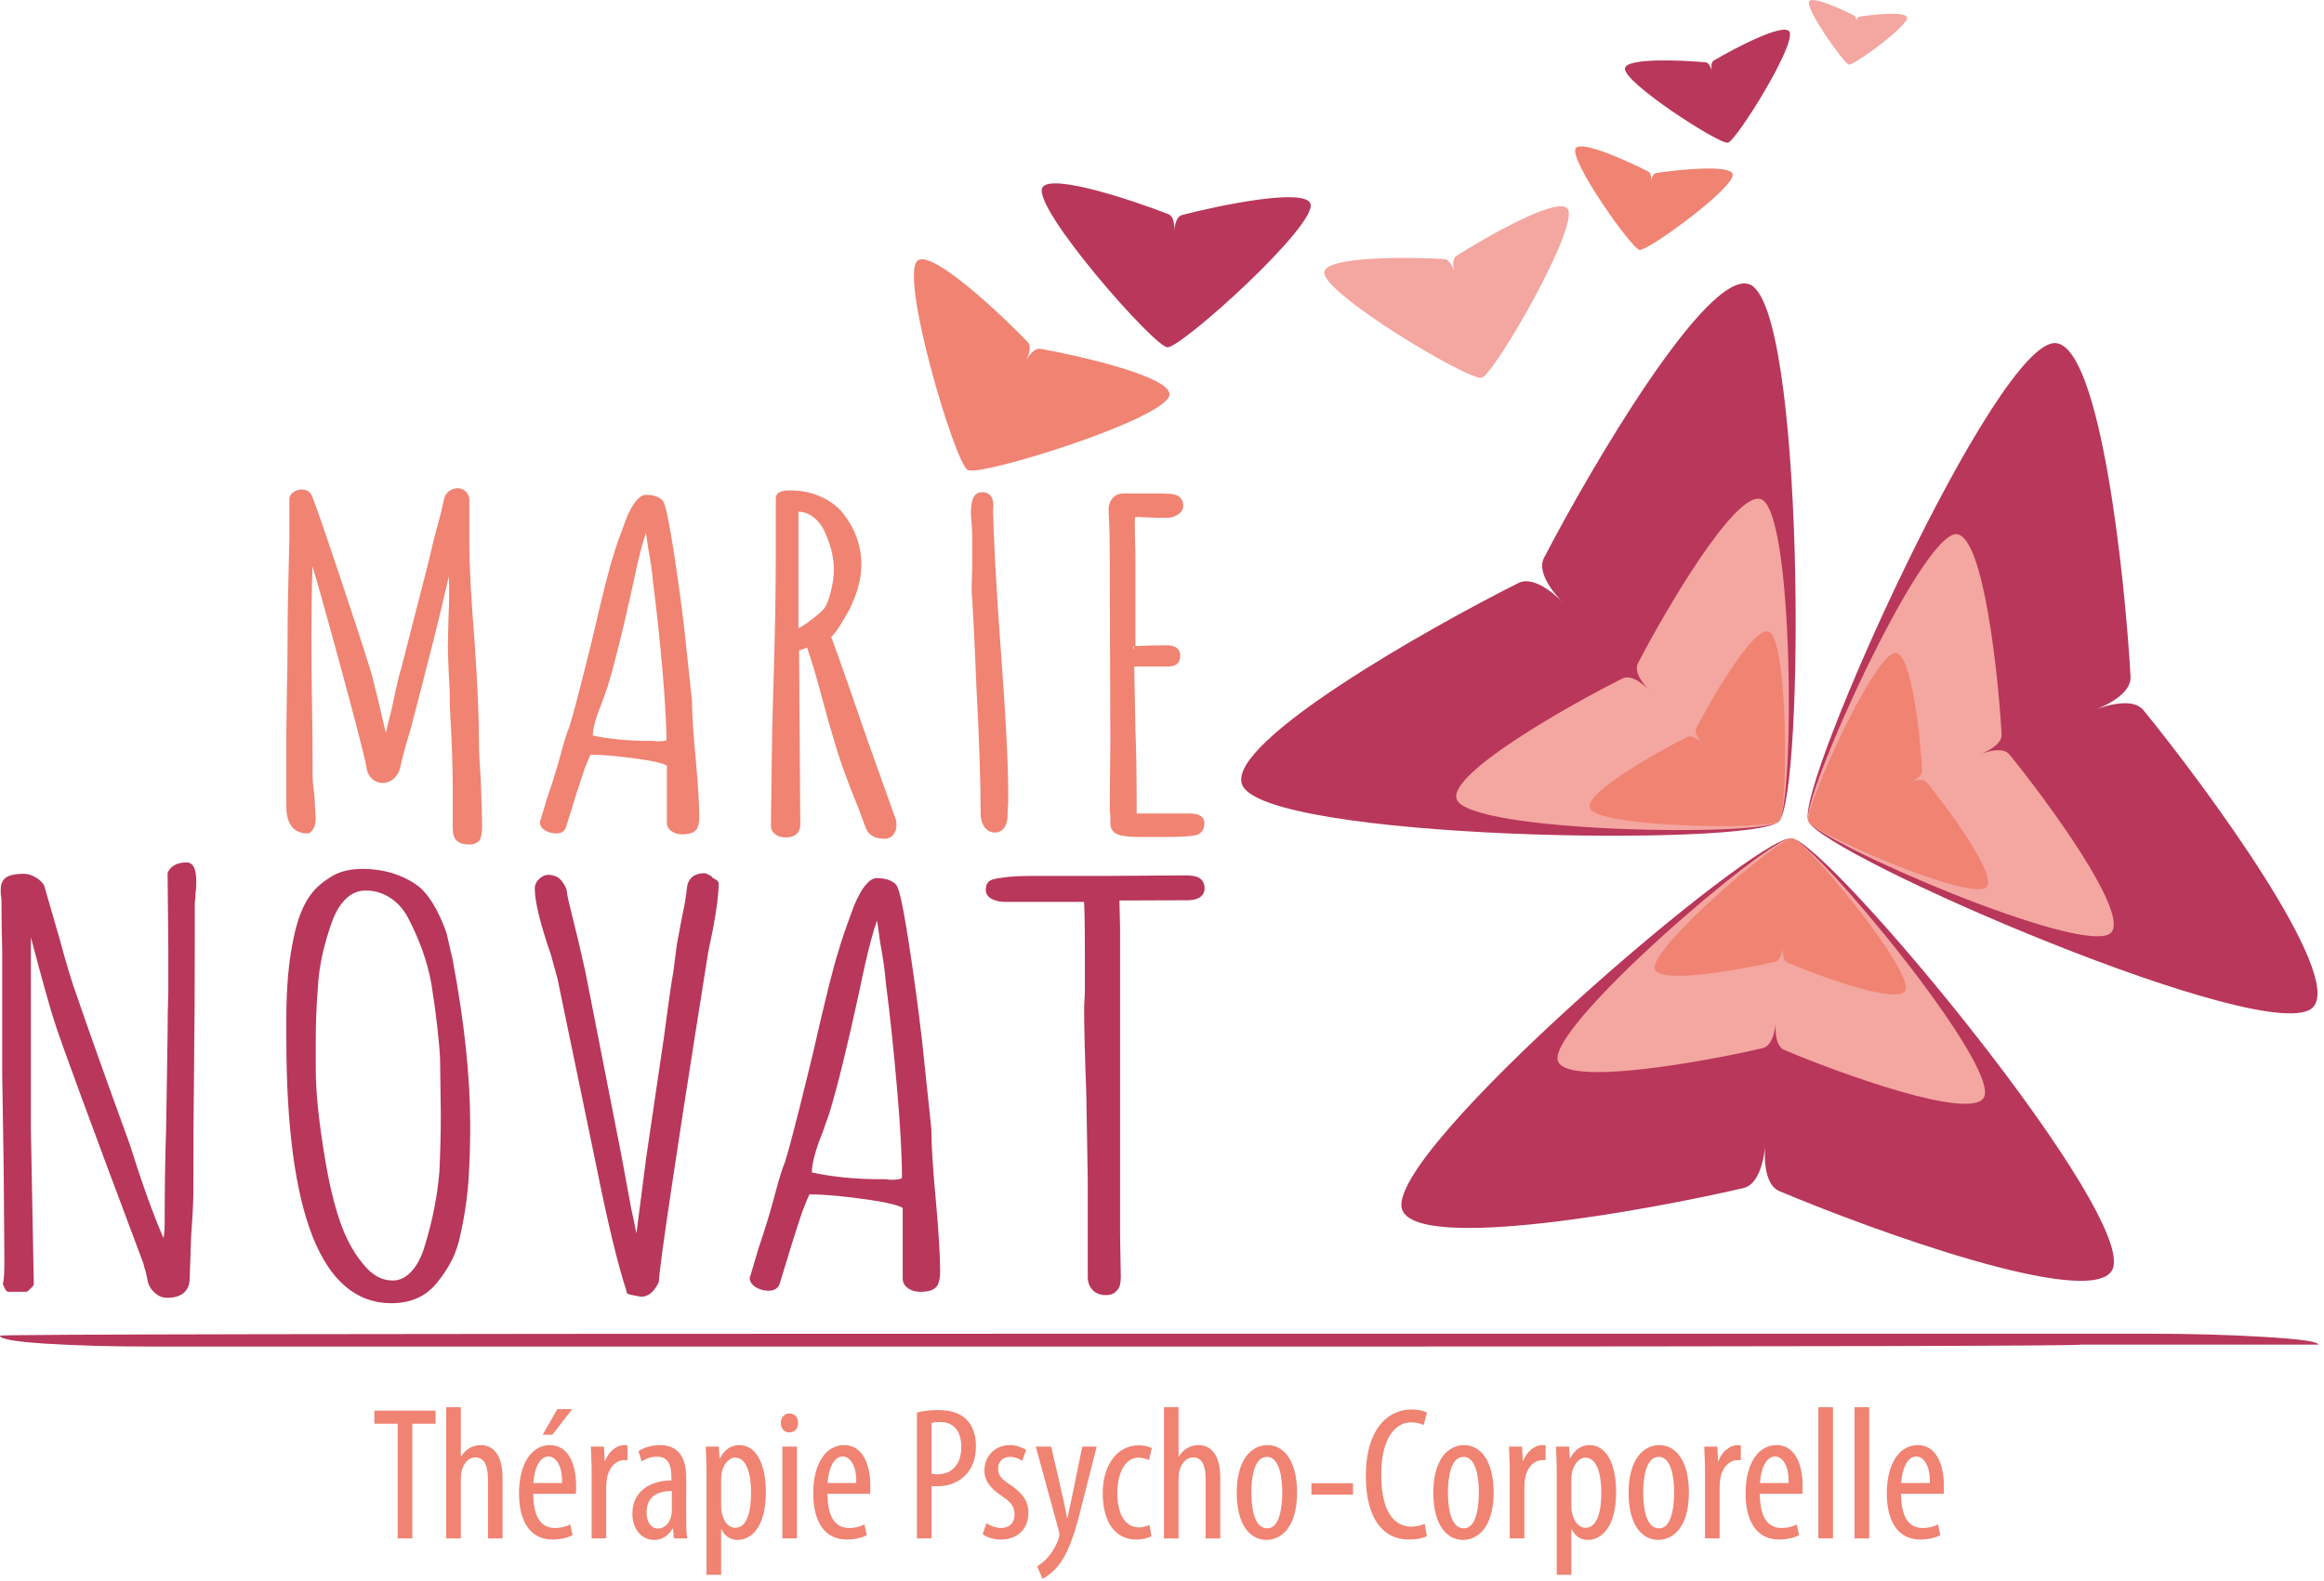
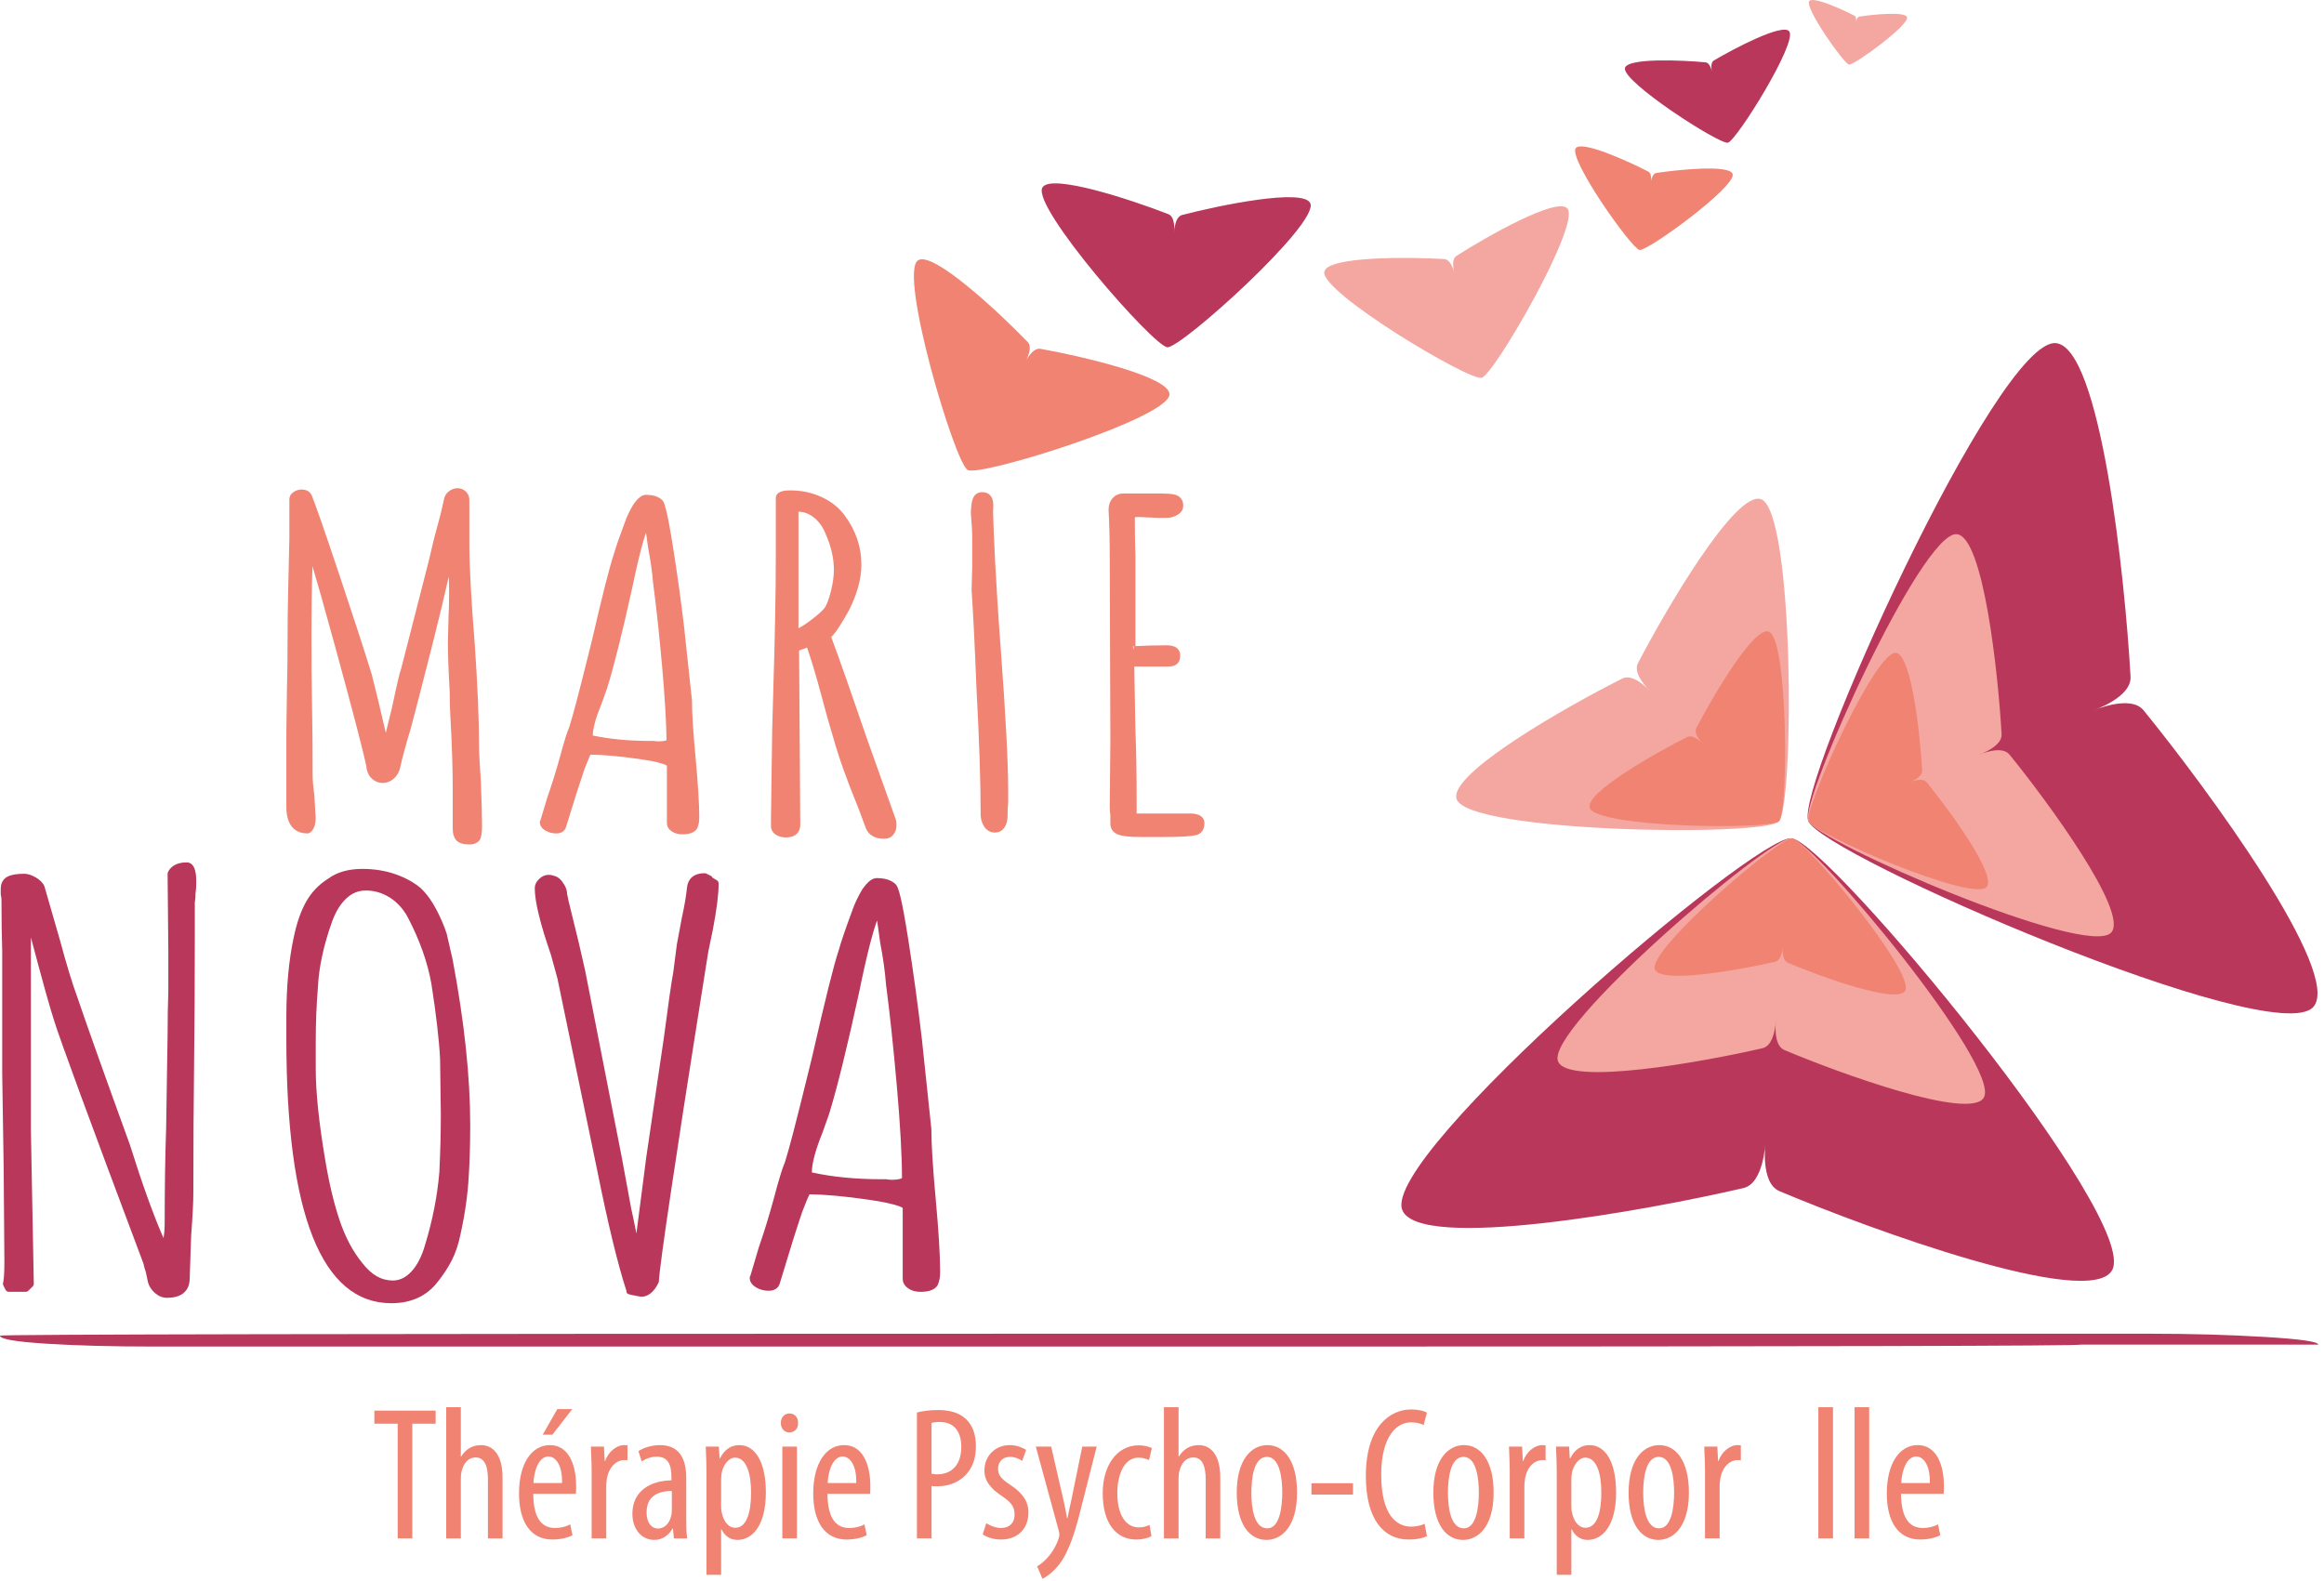
<svg xmlns="http://www.w3.org/2000/svg" xmlns:ns1="http://www.serif.com/" width="100%" height="100%" viewBox="0 0 341 232" version="1.1" xml:space="preserve" style="fill-rule:evenodd;clip-rule:evenodd;stroke-linejoin:round;stroke-miterlimit:2;">
  <g transform="matrix(1,0,0,1,-42.52,-40.06)">
    <g id="Calque-1" ns1:id="Calque 1">
      <g transform="matrix(1,0,0,1,301.553,186.989)">
        <path d="M0,20.791C0,20.791 -0.246,26.731 -3.219,27.422C-17.559,30.757 -50.867,36.759 -53.275,30.642C-56.442,22.595 -1.534,-24.366 3.819,-23.908L3.831,-23.907C9.184,-23.45 55.33,32.144 50.843,39.537C47.433,45.157 15.626,33.592 2.06,27.873C-0.753,26.687 0.012,20.792 0.012,20.792L0,20.791Z" style="fill:rgb(184,55,90);fill-rule:nonzero;" />
      </g>
      <g transform="matrix(1,0,0,1,272.033,115.353)">
-         <path d="M0,13.307C0,13.307 -4.355,9.26 -2.948,6.551C3.836,-6.515 20.921,-35.731 27.135,-33.586C35.309,-30.764 35.318,41.487 31.492,45.259L31.483,45.267C27.657,49.038 -44.586,47.982 -47.29,39.767C-49.345,33.523 -19.884,16.864 -6.722,10.27C-3.992,8.902 -0.009,13.315 -0.009,13.315L0,13.307Z" style="fill:rgb(184,55,90);fill-rule:nonzero;" />
-       </g>
+         </g>
      <g transform="matrix(1,0,0,1,303.093,177.427)">
        <path d="M0,12.474C0,12.474 -0.147,16.038 -1.932,16.453C-10.535,18.454 -30.52,22.055 -31.965,18.385C-33.865,13.557 -0.92,-14.62 2.291,-14.346L2.299,-14.345C5.51,-14.071 33.198,19.286 30.506,23.722C28.46,27.094 9.375,20.155 1.236,16.723C-0.452,16.012 0.007,12.475 0.007,12.475L0,12.474Z" style="fill:rgb(244,166,160);fill-rule:nonzero;" />
      </g>
      <g transform="matrix(1,0,0,1,284.621,133.465)">
        <path d="M0,7.984C0,7.984 -2.613,5.556 -1.769,3.93C2.302,-3.909 12.552,-21.439 16.281,-20.152C21.185,-18.458 21.191,24.892 18.895,27.155L18.89,27.16C16.594,29.423 -26.752,28.789 -28.374,23.86C-29.607,20.114 -11.931,10.118 -4.033,6.162C-2.395,5.341 -0.005,7.989 -0.005,7.989L0,7.984Z" style="fill:rgb(244,166,160);fill-rule:nonzero;" />
      </g>
      <g transform="matrix(1,0,0,1,304.128,171.523)">
        <path d="M0,7.332C0,7.332 -0.087,9.427 -1.135,9.671C-6.192,10.847 -17.939,12.963 -18.788,10.806C-19.905,7.968 -0.541,-8.593 1.347,-8.432L1.351,-8.432C3.239,-8.27 19.513,11.336 17.931,13.943C16.728,15.925 5.511,11.847 0.726,9.83C-0.266,9.411 0.004,7.332 0.004,7.332L0,7.332Z" style="fill:rgb(240,131,114);fill-rule:nonzero;" />
      </g>
      <g transform="matrix(1,0,0,1,292.467,144.593)">
        <path d="M0,4.693C0,4.693 -1.536,3.266 -1.04,2.31C1.353,-2.297 7.378,-12.601 9.569,-11.844C12.452,-10.849 12.455,14.631 11.106,15.961L11.103,15.964C9.754,17.294 -15.724,16.922 -16.677,14.025C-17.402,11.823 -7.012,5.947 -2.37,3.622C-1.408,3.14 -0.003,4.696 -0.003,4.696L0,4.693Z" style="fill:rgb(240,131,114);fill-rule:nonzero;" />
      </g>
      <g transform="matrix(1,0,0,1,255.945,84.693)">
        <path d="M0,-4.504C0,-4.504 -0.616,-6.508 0.291,-7.087C4.668,-9.881 15.038,-15.79 16.557,-14.039C18.556,-11.735 5.816,10.331 3.982,10.808L3.978,10.809C2.144,11.286 -19.732,-1.778 -19.109,-4.764C-18.635,-7.033 -6.7,-6.925 -1.517,-6.617C-0.442,-6.553 -0.004,-4.503 -0.004,-4.503L0,-4.504Z" style="fill:rgb(244,166,160);fill-rule:nonzero;" />
      </g>
      <g transform="matrix(1,0,0,1,214.813,82.432)">
        <path d="M0,-8.289C0,-8.289 0.034,-10.529 1.147,-10.819C6.516,-12.218 19.006,-14.81 19.974,-12.529C21.247,-9.529 1.026,8.709 -0.995,8.59L-1,8.589C-3.021,8.47 -20.958,-12.017 -19.342,-14.847C-18.113,-16.998 -6.014,-12.957 -0.846,-10.937C0.225,-10.518 -0.005,-8.289 -0.005,-8.289L0,-8.289Z" style="fill:rgb(184,55,90);fill-rule:nonzero;" />
      </g>
      <g transform="matrix(1,0,0,1,293.741,54.068)">
        <path d="M0,-3.411C0,-3.411 -0.366,-4.767 0.255,-5.134C3.249,-6.904 10.33,-10.622 11.307,-9.414C12.592,-7.826 3.552,6.657 2.314,6.934L2.311,6.934C1.072,7.211 -13.276,-2.041 -12.789,-4.025C-12.42,-5.534 -4.43,-5.186 -0.967,-4.861C-0.249,-4.793 -0.003,-3.41 -0.003,-3.41L0,-3.411Z" style="fill:rgb(184,55,90);fill-rule:nonzero;" />
      </g>
      <g transform="matrix(1,0,0,1,314.839,45.765)">
        <path d="M0,-2.388C0,-2.388 0.098,-3.21 0.519,-3.273C2.544,-3.581 7.232,-4.053 7.499,-3.178C7.852,-2.027 -0.276,3.895 -1.014,3.773L-1.016,3.773C-1.754,3.652 -7.555,-4.563 -6.852,-5.54C-6.318,-6.283 -2.03,-4.334 -0.209,-3.393C0.168,-3.198 -0.002,-2.388 -0.002,-2.388L0,-2.388Z" style="fill:rgb(244,166,160);fill-rule:nonzero;" />
      </g>
      <g transform="matrix(1,0,0,1,284.723,70.691)">
        <path d="M0,-3.829C0,-3.829 0.158,-5.147 0.832,-5.249C4.081,-5.742 11.598,-6.499 12.027,-5.096C12.592,-3.25 -0.443,6.247 -1.626,6.052L-1.629,6.052C-2.812,5.857 -12.116,-7.317 -10.99,-8.884C-10.133,-10.076 -3.255,-6.949 -0.335,-5.441C0.27,-5.128 -0.003,-3.829 -0.003,-3.829L0,-3.829Z" style="fill:rgb(240,131,114);fill-rule:nonzero;" />
      </g>
      <g transform="matrix(1,0,0,1,192.96,93.609)">
        <path d="M0,-0.425C0,-0.425 1.026,-2.573 2.229,-2.359C8.032,-1.328 21.236,1.707 21.159,4.338C21.058,7.798 -6.546,16.437 -8.444,15.426L-8.448,15.423C-10.346,14.412 -18.577,-13.316 -15.762,-15.33C-13.622,-16.862 -3.736,-7.597 0.357,-3.356C1.206,-2.477 -0.004,-0.427 -0.004,-0.427L0,-0.425Z" style="fill:rgb(240,131,114);fill-rule:nonzero;" />
      </g>
      <g transform="matrix(1,0,0,1,349.677,139.543)">
        <path d="M0,4.782C0,4.782 5.444,2.393 7.372,4.76C16.667,16.176 36.693,43.46 32.256,48.311C26.42,54.691 -39.891,26.001 -41.832,20.991L-41.836,20.98C-43.777,15.97 -14.111,-49.909 -5.499,-49.128C1.047,-48.533 4.634,-14.879 5.457,-0.18C5.628,2.868 -0.004,4.771 -0.004,4.771L0,4.782Z" style="fill:rgb(184,55,90);fill-rule:nonzero;" />
      </g>
      <g transform="matrix(1,0,0,1,332.94,147.928)">
        <path d="M0,2.87C0,2.87 3.266,1.437 4.423,2.857C10,9.707 22.016,26.077 19.354,28.987C15.852,32.815 -23.934,15.601 -25.099,12.595L-25.102,12.589C-26.266,9.583 -8.467,-29.945 -3.3,-29.476C0.628,-29.119 2.78,-8.927 3.274,-0.107C3.377,1.722 -0.003,2.863 -0.003,2.863L0,2.87Z" style="fill:rgb(244,166,160);fill-rule:nonzero;" />
      </g>
      <g transform="matrix(1,0,0,1,322.631,153.198)">
        <path d="M0,1.687C0,1.687 1.92,0.844 2.6,1.679C5.878,5.705 12.94,15.327 11.376,17.038C9.317,19.288 -14.068,9.17 -14.753,7.403L-14.754,7.399C-15.439,5.633 -4.977,-17.601 -1.939,-17.325C0.369,-17.115 1.634,-5.247 1.925,-0.063C1.985,1.012 -0.002,1.683 -0.002,1.683L0,1.687Z" style="fill:rgb(240,131,114);fill-rule:nonzero;" />
      </g>
      <g transform="matrix(1,0,0,1,112.807,126.228)">
        <path d="M0,23.052C0,19.384 -0.21,14.454 -0.624,8.393C-1.152,1.845 -1.42,-3.101 -1.42,-6.307L-1.42,-12.737C-1.42,-13.419 -1.709,-13.829 -1.957,-14.058C-2.68,-14.712 -3.702,-14.648 -4.449,-14.045C-4.859,-13.716 -5.106,-13.258 -5.175,-12.73L-5.614,-10.801L-6.593,-7.149L-7.391,-3.782L-11.451,12.06C-11.574,12.36 -11.849,13.291 -12.807,17.849C-13.162,19.241 -13.43,20.327 -13.606,21.102L-13.675,21.38C-14.609,17.352 -15.286,14.545 -15.737,12.822C-16.802,9.357 -18.372,4.53 -20.536,-1.936C-22.697,-8.391 -24.008,-12.163 -24.563,-13.51C-24.755,-13.884 -25.166,-14.33 -26.03,-14.33C-26.431,-14.33 -26.816,-14.213 -27.18,-13.979C-27.715,-13.626 -27.827,-13.215 -27.827,-12.932L-27.827,-7.23L-28.005,0.499C-28.063,2.787 -28.094,5.37 -28.094,8.177C-28.094,10.605 -28.123,12.828 -28.182,14.796L-28.271,21.363L-28.271,32.21C-28.271,35.458 -26.57,36.14 -25.143,36.14C-25.026,36.14 -24.911,36.103 -24.817,36.033C-24.254,35.622 -23.968,34.903 -23.969,33.867L-24.15,30.71C-24.325,29.358 -24.413,28.354 -24.413,27.729C-24.413,23.96 -24.443,20.482 -24.502,17.39C-24.561,14.297 -24.59,10.826 -24.59,7.074C-24.59,3.436 -24.54,0.036 -24.439,-3.074C-23.814,-0.996 -22.777,2.632 -21.061,8.909C-18.468,18.397 -16.947,24.24 -16.55,26.219C-16.48,27.001 -16.215,27.621 -15.764,28.058C-14.852,28.95 -13.463,28.96 -12.478,28.074C-12.008,27.65 -11.696,27.092 -11.552,26.409C-11.321,25.265 -10.787,23.293 -9.96,20.53C-9.144,17.456 -8.068,13.28 -6.763,8.118C-5.816,4.365 -5.035,1.115 -4.44,-1.554C-4.407,-0.806 -4.389,-0.005 -4.389,0.837C-4.389,2.114 -4.419,3.328 -4.478,4.461L-4.567,8.113C-4.567,9.894 -4.477,12.352 -4.301,15.388C-4.301,16.893 -4.272,18.01 -4.213,18.796C-3.978,22.973 -3.858,26.568 -3.858,29.482L-3.858,35.393C-3.858,36.194 -3.678,36.776 -3.305,37.17C-2.925,37.57 -2.287,37.764 -1.353,37.764C-0.785,37.764 -0.306,37.566 0.034,37.193C0.059,37.165 0.083,37.134 0.102,37.101C0.335,36.702 0.444,36.015 0.444,34.937C0.444,33.742 0.386,31.61 0.265,28.401C0.089,26.001 0,24.201 0,23.052" style="fill:rgb(240,131,114);fill-rule:nonzero;" />
      </g>
      <g transform="matrix(1,0,0,1,140.321,126.506)">
        <path d="M0,22.164C-0.008,22.172 -0.211,22.351 -1.256,22.351C-1.447,22.351 -1.613,22.334 -1.749,22.301C-1.792,22.291 -1.835,22.286 -1.878,22.286L-2.412,22.286C-5.545,22.286 -8.372,22.017 -10.825,21.486C-10.811,20.437 -10.376,18.865 -9.525,16.791L-8.72,14.558C-7.715,11.316 -6.486,6.406 -5.065,-0.043C-4.6,-2.3 -4.139,-4.301 -3.695,-5.99C-3.472,-6.842 -3.244,-7.602 -3.012,-8.264L-2.688,-5.959C-2.339,-4.175 -2.103,-2.514 -1.983,-0.992C-1.512,2.541 -1.065,6.673 -0.654,11.293C-0.243,15.917 -0.035,19.605 0,22.164M3.735,16.409C3.735,16.389 3.734,16.369 3.732,16.35L2.576,5.56C2.1,1.57 1.548,-2.413 0.932,-6.282C-0.023,-12.265 -0.379,-12.734 -0.591,-13.008C-1.114,-13.552 -1.935,-13.828 -3.032,-13.828C-3.589,-13.828 -4.154,-13.405 -4.835,-12.461C-5.387,-11.564 -5.823,-10.652 -6.124,-9.768C-6.91,-7.688 -7.437,-6.165 -7.727,-5.141C-8.328,-3.385 -9.379,0.754 -10.937,7.506L-11.471,9.65C-12.881,15.327 -13.832,18.918 -14.279,20.271C-14.591,20.96 -15.037,22.391 -15.64,24.642C-16.174,26.594 -16.797,28.593 -17.5,30.603L-18.477,33.851C-18.479,33.859 -18.481,33.87 -18.484,33.881L-18.493,33.894C-18.555,33.986 -18.589,34.095 -18.589,34.205C-18.589,34.561 -18.439,35.068 -17.73,35.465C-17.264,35.729 -16.74,35.862 -16.17,35.862C-15.21,35.862 -14.875,35.302 -14.756,34.953L-14.31,33.52C-13.548,30.989 -12.774,28.571 -12.016,26.351C-11.899,26.051 -11.708,25.576 -11.443,24.932C-11.304,24.593 -11.21,24.404 -11.152,24.301C-9.273,24.317 -6.868,24.533 -3.999,24.945C-0.86,25.395 -0.116,25.79 0.055,25.927L0.055,34.336C0.055,34.678 0.182,35.171 0.788,35.574C1.204,35.851 1.71,35.992 2.293,35.992C3.387,35.992 4.089,35.743 4.482,35.149C4.693,34.689 4.799,34.175 4.799,33.62L4.799,33.36C4.799,31.499 4.62,28.619 4.266,24.801C3.914,21.07 3.735,18.246 3.735,16.409" style="fill:rgb(240,131,114);fill-rule:nonzero;" />
      </g>
      <g transform="matrix(1,0,0,1,164.448,148.37)">
        <path d="M0,-21.565C-0.279,-20.424 -0.611,-19.567 -0.951,-19.063C-1.397,-18.534 -2.171,-17.865 -3.253,-17.074C-3.963,-16.554 -4.446,-16.271 -4.77,-16.119L-4.77,-33.221C-3.932,-33.199 -3.18,-32.909 -2.475,-32.34C-1.726,-31.732 -1.155,-30.924 -0.768,-29.914C0.026,-28.129 0.429,-26.369 0.429,-24.682C0.429,-23.784 0.285,-22.735 0,-21.565M5.321,0.207C2.997,-6.589 1.266,-11.517 0.036,-14.833C0.418,-15.197 0.826,-15.724 1.272,-16.431C1.808,-17.283 2.262,-18.046 2.628,-18.717C3.846,-21.123 4.463,-23.393 4.463,-25.462C4.463,-28.085 3.619,-30.535 1.957,-32.741C1.136,-33.85 0.003,-34.739 -1.41,-35.383C-2.809,-36.02 -4.334,-36.343 -5.943,-36.343C-6.475,-36.343 -8.095,-36.343 -8.095,-35.205L-8.095,-26.826C-8.095,-21.564 -8.214,-15.058 -8.449,-7.485L-8.626,-1.177L-8.804,11.951L-8.804,12.925C-8.804,13.262 -8.687,13.748 -8.133,14.152C-7.741,14.438 -7.243,14.583 -6.654,14.583C-4.713,14.583 -4.504,13.288 -4.504,12.731L-4.679,-12.855L-3.856,-13.134L-3.513,-13.285C-2.866,-11.437 -2.162,-9.087 -1.419,-6.29C-0.706,-3.595 -0.105,-1.468 0.36,0.017C1.128,2.793 2.36,6.245 4.013,10.26L5.073,13.104C5.335,13.868 6.024,14.778 7.815,14.778C8.56,14.778 8.976,14.425 9.195,14.129C9.472,13.752 9.612,13.303 9.612,12.795C9.612,12.362 9.568,12.063 9.491,11.895L5.321,0.207Z" style="fill:rgb(240,131,114);fill-rule:nonzero;" />
      </g>
      <g transform="matrix(1,0,0,1,208.748,140.48)">
        <path d="M0,-5.589C0.045,-5.589 0.098,-5.573 0.148,-5.544L0.178,-5.036L0,-5.589ZM8.344,18.963L0.553,18.963L0.553,17.114C0.553,13.205 0.493,9.722 0.375,6.775L0.202,-2.599L5.061,-2.599C5.66,-2.599 6.101,-2.708 6.41,-2.934C6.764,-3.196 6.944,-3.641 6.944,-4.256C6.944,-4.696 6.752,-5.719 4.972,-5.719C3.354,-5.719 1.809,-5.679 0.375,-5.601L0.375,-18.825C0.316,-20.487 0.286,-22.338 0.286,-24.327C0.286,-24.431 0.299,-24.487 0.294,-24.5C0.339,-24.516 0.474,-24.553 0.774,-24.553L3.641,-24.422L5.207,-24.425C5.7,-24.476 6.166,-24.634 6.59,-24.893C7.251,-25.295 7.389,-25.831 7.389,-26.211C7.389,-27.07 6.907,-27.67 6.059,-27.856C5.603,-27.95 4.938,-27.997 4.084,-27.997L-1.42,-27.997C-2.049,-27.997 -2.594,-27.751 -2.995,-27.284C-3.376,-26.838 -3.57,-26.279 -3.569,-25.594C-3.453,-23.572 -3.394,-21.156 -3.394,-18.413L-3.306,8.404L-3.394,17.892L-3.394,18.023C-3.394,18.48 -3.362,18.904 -3.306,19.191L-3.306,20.426C-3.306,21.226 -2.873,21.815 -2.089,22.084C-1.462,22.302 -0.429,22.408 1.066,22.408L4.794,22.408C7.047,22.408 8.512,22.318 9.275,22.133C9.732,22.021 10.497,21.643 10.497,20.362C10.497,19.839 10.217,18.963 8.344,18.963" style="fill:rgb(240,131,114);fill-rule:nonzero;" />
      </g>
      <g transform="matrix(1,0,0,1,188.229,159.362)">
        <path d="M0,-44.198C-0.003,-44.292 0.005,-44.413 0.014,-44.549C0.05,-45.149 0.105,-46.056 -0.428,-46.624C-0.709,-46.922 -1.093,-47.074 -1.572,-47.074L-1.574,-47.074C-3.027,-47.074 -3.148,-45.547 -3.2,-44.895C-3.209,-44.78 -3.216,-44.676 -3.229,-44.594C-3.286,-44.237 -3.246,-43.745 -3.19,-43.064C-3.132,-42.35 -3.059,-41.462 -3.059,-40.351L-3.059,-36.078L-3.147,-32.713C-2.909,-29.205 -2.671,-24.403 -2.438,-18.431C-2.026,-10.888 -1.817,-4.561 -1.816,0.408C-1.765,1.258 -1.262,2.869 0.272,2.876L0.281,2.876C0.752,2.876 1.165,2.705 1.477,2.38C2.17,1.661 2.136,0.424 2.13,0.309C2.13,-0.296 2.158,-0.85 2.219,-1.445L2.219,-3.262C2.219,-7.416 1.86,-14.314 1.151,-23.765C0.35,-34.446 0.086,-41.152 0,-44.198" style="fill:rgb(240,131,114);fill-rule:nonzero;" />
      </g>
      <g transform="matrix(1,0,0,1,69.909,230.518)">
        <path d="M0,-63.9C-1.702,-63.9 -2.431,-63.124 -2.743,-62.472C-2.78,-62.396 -2.798,-62.313 -2.797,-62.228L-2.691,-51.026L-2.69,-44.927C-2.761,-43.046 -2.797,-40.952 -2.797,-38.715L-3.011,-24.895C-3.153,-20.848 -3.226,-16.188 -3.226,-11.046C-3.226,-10.148 -3.283,-9.383 -3.397,-8.759C-4.878,-12.141 -6.539,-16.755 -8.351,-22.521C-11.95,-32.433 -14.539,-39.703 -16.053,-44.146C-16.75,-46.015 -17.608,-48.833 -18.605,-52.531L-20.865,-60.367C-21.055,-60.856 -21.475,-61.296 -22.113,-61.676C-22.731,-62.044 -23.312,-62.231 -23.839,-62.231C-24.936,-62.231 -25.735,-62.093 -26.282,-61.811C-26.737,-61.577 -27.279,-61.074 -27.279,-60.01L-27.279,-59.214C-27.279,-59.166 -27.272,-59.118 -27.26,-59.072C-27.201,-58.85 -27.171,-58.604 -27.171,-58.339C-27.171,-55.607 -27.135,-53.088 -27.064,-50.868L-27.064,-32.895L-26.851,-19.07L-26.744,-5.244C-26.744,-3.327 -26.85,-2.536 -26.938,-2.21C-26.974,-2.078 -26.96,-1.937 -26.898,-1.815L-26.577,-1.179C-26.483,-0.994 -26.292,-0.876 -26.083,-0.876L-23.625,-0.876C-23.479,-0.876 -23.339,-0.933 -23.236,-1.036L-22.594,-1.672C-22.486,-1.779 -22.427,-1.924 -22.43,-2.076L-22.858,-24.717L-22.858,-52.891C-21.139,-46.412 -19.994,-42.312 -19.451,-40.693C-18.665,-38.094 -14.247,-26.073 -6.32,-4.967C-6.3,-4.78 -6.227,-4.461 -5.993,-3.778L-5.661,-2.224C-5.486,-1.645 -5.142,-1.13 -4.637,-0.692C-4.106,-0.233 -3.517,0 -2.887,0C0.013,0 0.446,-1.791 0.445,-2.84L0.658,-9.097C0.875,-12.005 0.981,-14.073 0.981,-15.418C0.981,-22.282 1.017,-28.592 1.088,-34.169C1.159,-39.74 1.195,-46.081 1.195,-53.014L1.195,-58.091C1.197,-58.136 1.212,-58.221 1.24,-58.358C1.282,-58.584 1.302,-58.915 1.294,-59.282C1.37,-59.736 1.409,-60.328 1.409,-61.042C1.409,-61.749 1.409,-63.9 0,-63.9" style="fill:rgb(184,55,90);fill-rule:nonzero;" />
      </g>
      <g transform="matrix(1,0,0,1,107.2,195.469)">
        <path d="M0,7.947L0,8.266C0,10.912 -0.072,13.712 -0.212,16.568C-0.495,20.065 -1.207,23.688 -2.33,27.349C-2.805,29.005 -3.481,30.306 -4.338,31.216C-5.164,32.087 -6.047,32.51 -7.037,32.51C-8.727,32.51 -10.192,31.671 -11.525,29.933C-12.905,28.244 -14.024,26.136 -14.851,23.668C-15.694,21.164 -16.406,18.17 -16.968,14.769C-17.885,9.38 -18.351,4.865 -18.351,1.35L-18.351,-2.545C-18.351,-5.272 -18.243,-7.958 -18.031,-10.547C-17.893,-13.488 -17.185,-16.75 -15.927,-20.237C-15.391,-21.682 -14.684,-22.813 -13.828,-23.597C-12.998,-24.355 -12.071,-24.723 -10.993,-24.723C-9.75,-24.723 -8.573,-24.378 -7.493,-23.697C-6.407,-23.011 -5.517,-22.036 -4.854,-20.806C-3.11,-17.484 -1.942,-14.196 -1.384,-11.043C-0.678,-6.529 -0.248,-2.806 -0.107,0.006L0,7.947ZM0.866,-18.372C0.498,-19.516 -0.018,-20.722 -0.669,-21.957C-1.332,-23.218 -2.087,-24.257 -2.937,-25.062C-3.911,-25.896 -5.156,-26.585 -6.639,-27.11C-8.12,-27.631 -9.765,-27.896 -11.528,-27.896C-13.565,-27.896 -15.258,-27.405 -16.523,-26.462C-17.883,-25.618 -18.971,-24.482 -19.758,-23.086C-20.531,-21.72 -21.144,-19.954 -21.582,-17.843C-22.3,-14.531 -22.664,-10.587 -22.664,-6.121L-22.664,-2.943C-22.664,22.793 -17.478,35.843 -7.25,35.843C-4.376,35.843 -2.109,34.81 -0.515,32.777C0.361,31.693 1.084,30.59 1.634,29.499C2.189,28.398 2.619,27.094 2.91,25.631C3.554,22.709 3.954,19.871 4.099,17.202C4.241,14.95 4.314,12.478 4.314,9.855L4.314,9.617C4.314,2.625 3.448,-5.512 1.734,-14.591L0.866,-18.372Z" style="fill:rgb(184,55,90);fill-rule:nonzero;" />
      </g>
      <g transform="matrix(1,0,0,1,147.068,229.7)">
        <path d="M0,-60.833C-0.05,-60.953 -0.141,-61.055 -0.265,-61.116L-0.907,-61.435C-0.983,-61.472 -1.067,-61.492 -1.152,-61.492C-3.153,-61.492 -3.627,-60.247 -3.733,-59.485C-3.875,-58.122 -4.124,-56.646 -4.475,-55.08L-5.227,-51.074L-5.757,-46.972C-6.044,-45.434 -6.5,-42.251 -7.152,-37.254L-9.719,-19.836L-11.169,-8.618C-11.401,-9.827 -11.658,-11.063 -11.938,-12.315L-13.33,-19.872L-18.68,-47.153L-19.644,-51.374L-21.134,-57.465L-21.338,-58.474C-21.338,-58.952 -21.513,-59.457 -21.844,-59.949C-22.2,-60.546 -22.629,-60.923 -23.09,-61.061C-24.08,-61.423 -24.754,-61.273 -25.414,-60.672C-25.85,-60.277 -26.08,-59.792 -26.08,-59.268C-26.08,-57.336 -25.3,-54.131 -23.705,-49.505L-22.754,-46.042L-16.874,-17.669C-15.331,-9.997 -13.9,-4.108 -12.622,-0.163C-12.64,0.261 -12.431,0.3 -10.981,0.57C-10.98,0.57 -10.98,0.57 -10.979,0.571L-10.451,0.659C-9.445,0.659 -8.595,-0.033 -7.925,-1.398C-7.892,-1.466 -7.872,-1.539 -7.869,-1.614C-7.8,-2.969 -7.172,-7.605 -6.003,-15.393C-4.828,-23.238 -3.695,-30.59 -2.636,-37.25C-2.422,-38.68 -1.854,-42.28 -0.928,-48.053L-0.611,-50.016L0.033,-53.125C0.616,-56.161 0.898,-58.404 0.898,-59.985C0.898,-60.18 0.796,-60.361 0.628,-60.46L0,-60.833Z" style="fill:rgb(184,55,90);fill-rule:nonzero;" />
      </g>
      <g transform="matrix(1,0,0,1,174.868,185.626)">
        <path d="M0,27.313C-0.051,27.359 -0.352,27.57 -1.585,27.57C-1.822,27.57 -2.03,27.548 -2.204,27.506C-2.246,27.497 -2.29,27.491 -2.334,27.491L-2.976,27.491C-6.792,27.491 -10.236,27.154 -13.22,26.489L-13.22,26.454C-13.22,25.154 -12.694,23.191 -11.647,20.598L-10.678,17.871C-9.467,13.897 -7.989,7.892 -6.281,0.015C-5.72,-2.751 -5.165,-5.202 -4.63,-7.268C-4.315,-8.488 -3.992,-9.555 -3.663,-10.457C-3.652,-10.416 -3.64,-10.377 -3.629,-10.34L-3.198,-7.222C-2.777,-5.038 -2.492,-2.999 -2.347,-1.136C-1.78,3.19 -1.242,8.251 -0.747,13.903C-0.252,19.559 -0.001,24.072 0,27.313M4.31,20.117L2.918,6.915C2.346,2.029 1.68,-2.845 0.94,-7.572C-0.069,-13.994 -0.516,-15.277 -0.862,-15.735C-1.47,-16.377 -2.432,-16.703 -3.722,-16.703C-4.355,-16.703 -5.007,-16.2 -5.8,-15.086C-6.462,-13.992 -6.982,-12.885 -7.341,-11.812C-8.287,-9.269 -8.92,-7.409 -9.27,-6.153C-9.991,-4.015 -11.256,1.045 -13.133,9.312L-13.775,11.935C-15.475,18.89 -16.622,23.288 -17.164,24.957C-17.538,25.794 -18.072,27.537 -18.796,30.285C-19.44,32.676 -20.192,35.124 -21.037,37.584L-22.214,41.558C-22.218,41.57 -22.221,41.587 -22.224,41.607L-22.249,41.644C-22.311,41.736 -22.344,41.843 -22.344,41.953C-22.344,42.355 -22.174,42.928 -21.37,43.384C-20.828,43.698 -20.213,43.857 -19.544,43.857C-18.457,43.857 -18.08,43.222 -17.947,42.829L-17.411,41.075C-16.493,37.979 -15.56,35.018 -14.645,32.294C-14.504,31.925 -14.274,31.344 -13.955,30.556C-13.758,30.069 -13.632,29.826 -13.562,29.709C-11.281,29.724 -8.359,29.99 -4.872,30.499C-0.513,31.134 0.058,31.686 0.107,31.7L0.107,42.112C0.107,42.5 0.251,43.059 0.938,43.523C1.42,43.851 2.009,44.016 2.691,44.016C3.968,44.016 4.782,43.728 5.225,43.054C5.47,42.508 5.595,41.897 5.595,41.237L5.595,40.919C5.595,38.649 5.379,35.129 4.954,30.458C4.529,25.882 4.313,22.423 4.31,20.117" style="fill:rgb(184,55,90);fill-rule:nonzero;" />
      </g>
      <g transform="matrix(1,0,0,1,218.541,229.711)">
-         <path d="M0,-60.776C-0.423,-61.055 -1.081,-61.185 -2.072,-61.185L-13.829,-61.106L-24.52,-61.106C-26.394,-61.106 -27.862,-61.023 -28.858,-60.863C-30.216,-60.707 -30.621,-60.521 -30.839,-60.358C-31.197,-60.089 -31.378,-59.646 -31.378,-59.043C-31.378,-58.626 -31.202,-58.048 -30.361,-57.665C-29.828,-57.421 -29.229,-57.297 -28.581,-57.297L-16.959,-57.297C-16.903,-56.573 -16.841,-54.576 -16.841,-49.267L-16.841,-44.124L-16.948,-41.794C-16.948,-38.986 -16.84,-34.7 -16.627,-29.067L-16.413,-16.359L-16.413,-2.211C-16.413,-1.49 -16.186,-0.87 -15.736,-0.37C-15.273,0.146 -14.595,0.409 -13.722,0.409C-13.082,0.409 -12.594,0.224 -12.268,-0.14C-11.982,-0.373 -11.787,-0.691 -11.686,-1.091C-11.605,-1.437 -11.564,-1.841 -11.564,-2.29L-11.672,-8.331L-11.672,-53.411L-11.767,-57.502L-1.855,-57.536C0.393,-57.536 0.729,-58.629 0.729,-59.28C0.729,-60.119 0.333,-60.556 0,-60.776" style="fill:rgb(184,55,90);fill-rule:nonzero;" />
-       </g>
+         </g>
      <g transform="matrix(1,0,0,1,100.873,263.905)">
        <path d="M0,-14.914L-3.422,-14.914L-3.422,-16.834L5.566,-16.834L5.566,-14.914L2.143,-14.914L2.143,1.92L0,1.92L0,-14.914Z" style="fill:rgb(240,131,114);fill-rule:nonzero;" />
      </g>
      <g transform="matrix(1,0,0,1,107.994,265.825)">
        <path d="M0,-19.255L2.143,-19.255L2.143,-12.021L2.199,-12.021C2.476,-12.494 2.894,-12.911 3.311,-13.189C3.812,-13.496 4.341,-13.69 5.12,-13.69C6.817,-13.69 8.264,-12.326 8.264,-8.932L8.264,0L6.122,0L6.122,-8.682C6.122,-10.323 5.76,-11.881 4.313,-11.881C3.311,-11.881 2.56,-11.158 2.227,-9.739C2.171,-9.433 2.143,-9.043 2.143,-8.71L2.143,0L0,0L0,-19.255Z" style="fill:rgb(240,131,114);fill-rule:nonzero;" />
      </g>
      <g transform="matrix(1,0,0,1,126.493,265.99)">
        <path d="M0,-19.142L-2.921,-15.386L-4.34,-15.386L-2.198,-19.142L0,-19.142ZM-1.502,-8.291C-1.446,-10.99 -2.476,-12.186 -3.505,-12.186C-4.896,-12.186 -5.62,-10.127 -5.704,-8.291L-1.502,-8.291ZM-5.731,-6.705C-5.704,-2.587 -4.09,-1.696 -2.531,-1.696C-1.613,-1.696 -0.835,-1.919 -0.306,-2.225L0.028,-0.639C-0.722,-0.222 -1.864,0 -2.921,0C-6.149,0 -7.818,-2.642 -7.818,-6.761C-7.818,-11.129 -5.982,-13.856 -3.283,-13.856C-0.528,-13.856 0.557,-10.962 0.557,-7.901C0.557,-7.4 0.557,-7.038 0.529,-6.705L-5.731,-6.705Z" style="fill:rgb(240,131,114);fill-rule:nonzero;" />
      </g>
      <g transform="matrix(1,0,0,1,129.33,262.123)">
        <path d="M0,-6.288C0,-7.428 -0.084,-8.764 -0.111,-9.766L1.808,-9.766L1.919,-7.652L1.975,-7.652C2.42,-8.932 3.562,-9.989 4.813,-9.989C4.98,-9.989 5.119,-9.961 5.258,-9.961L5.258,-7.763C5.119,-7.79 4.98,-7.79 4.813,-7.79C3.45,-7.79 2.448,-6.539 2.226,-4.98C2.17,-4.618 2.143,-4.202 2.143,-3.756L2.143,3.701L0,3.701L0,-6.288Z" style="fill:rgb(240,131,114);fill-rule:nonzero;" />
      </g>
      <g transform="matrix(1,0,0,1,141.097,259.314)">
        <path d="M0,-0.446C-1.112,-0.446 -3.701,-0.251 -3.701,2.671C-3.701,4.423 -2.81,5.064 -2.058,5.064C-1.112,5.064 -0.306,4.368 -0.055,3.032C0,2.782 0,2.504 0,2.281L0,-0.446ZM0.307,6.511L0.167,5.092L0.083,5.092C-0.501,6.121 -1.447,6.733 -2.587,6.733C-4.396,6.733 -5.787,5.203 -5.787,2.893C-5.787,-0.473 -3.089,-1.976 -0.055,-2.004L-0.055,-2.421C-0.055,-4.23 -0.501,-5.482 -2.198,-5.482C-3.032,-5.482 -3.784,-5.204 -4.424,-4.786L-4.897,-6.288C-4.34,-6.706 -3.089,-7.179 -1.753,-7.179C0.946,-7.179 2.114,-5.398 2.114,-2.365L2.114,3.45C2.114,4.479 2.114,5.648 2.254,6.511L0.307,6.511Z" style="fill:rgb(240,131,114);fill-rule:nonzero;" />
      </g>
      <g transform="matrix(1,0,0,1,148.329,262.431)">
        <path d="M0,-1.56C0,-1.142 0,-0.752 0.083,-0.447C0.5,1.473 1.474,1.835 2.058,1.835C3.839,1.835 4.396,-0.613 4.396,-3.341C4.396,-6.123 3.728,-8.459 2.03,-8.459C1.057,-8.459 0.194,-7.236 0.055,-6.011C0,-5.678 0,-5.344 0,-4.982L0,-1.56ZM-2.143,-5.872C-2.143,-7.931 -2.227,-9.128 -2.254,-10.074L-0.335,-10.074L-0.224,-8.348L-0.167,-8.348C0.556,-9.795 1.613,-10.296 2.671,-10.296C5.008,-10.296 6.566,-7.792 6.566,-3.368C6.566,1.613 4.508,3.616 2.392,3.616C1.14,3.616 0.417,2.809 0.055,2.058L0,2.058L0,8.736L-2.143,8.736L-2.143,-5.872Z" style="fill:rgb(240,131,114);fill-rule:nonzero;" />
      </g>
      <g transform="matrix(1,0,0,1,0,201.501)">
        <path d="M157.313,50.856L159.456,50.856L159.456,64.323L157.313,64.323L157.313,50.856ZM159.622,47.378C159.651,48.212 159.121,48.77 158.315,48.77C157.619,48.77 157.09,48.212 157.09,47.378C157.09,46.544 157.647,45.987 158.343,45.987C159.121,45.987 159.622,46.544 159.622,47.378" style="fill:rgb(240,131,114);fill-rule:nonzero;" />
      </g>
      <g transform="matrix(1,0,0,1,168.162,260.425)">
        <path d="M0,-2.726C0.056,-5.425 -0.974,-6.621 -2.003,-6.621C-3.394,-6.621 -4.118,-4.562 -4.202,-2.726L0,-2.726ZM-4.229,-1.14C-4.202,2.978 -2.587,3.869 -1.029,3.869C-0.111,3.869 0.667,3.646 1.197,3.34L1.53,4.926C0.779,5.343 -0.362,5.565 -1.419,5.565C-4.647,5.565 -6.316,2.923 -6.316,-1.196C-6.316,-5.564 -4.479,-8.291 -1.781,-8.291C0.974,-8.291 2.059,-5.397 2.059,-2.336C2.059,-1.835 2.059,-1.473 2.031,-1.14L-4.229,-1.14Z" style="fill:rgb(240,131,114);fill-rule:nonzero;" />
      </g>
      <g transform="matrix(1,0,0,1,179.204,256.474)">
        <path d="M0,-0.138C0.251,-0.083 0.473,-0.055 0.835,-0.055C2.949,-0.055 4.368,-1.446 4.368,-4.089C4.368,-6.009 3.562,-7.734 1.197,-7.734C0.695,-7.734 0.279,-7.679 0,-7.596L0,-0.138ZM-2.143,-9.126C-1.28,-9.348 -0.251,-9.488 0.974,-9.488C2.699,-9.488 4.146,-9.07 5.12,-8.096C6.038,-7.206 6.511,-5.842 6.511,-4.229C6.511,-2.503 6.094,-1.335 5.37,-0.389C4.34,1.002 2.616,1.698 0.946,1.698C0.584,1.698 0.306,1.698 0,1.67L0,9.35L-2.143,9.35L-2.143,-9.126Z" style="fill:rgb(240,131,114);fill-rule:nonzero;" />
      </g>
      <g transform="matrix(1,0,0,1,187.243,254.527)">
        <path d="M0,9.072C0.473,9.378 1.308,9.767 2.171,9.767C3.395,9.767 4.146,9.016 4.146,7.819C4.146,6.79 3.785,6.095 2.421,5.176C0.668,4.035 -0.278,2.895 -0.278,1.337C-0.278,-0.834 1.336,-2.392 3.423,-2.392C4.481,-2.392 5.287,-2.03 5.843,-1.697L5.259,-0.082C4.758,-0.417 4.174,-0.667 3.478,-0.667C2.31,-0.667 1.726,0.168 1.726,1.03C1.726,1.949 2.059,2.449 3.395,3.368C4.954,4.369 6.177,5.594 6.177,7.458C6.177,10.156 4.341,11.464 2.143,11.464C1.141,11.464 0.056,11.158 -0.528,10.685L0,9.072Z" style="fill:rgb(240,131,114);fill-rule:nonzero;" />
      </g>
      <g transform="matrix(1,0,0,1,196.757,271.751)">
        <path d="M0,-19.394L1.781,-11.659C2.031,-10.601 2.171,-9.711 2.337,-8.876L2.393,-8.876C2.532,-9.627 2.755,-10.657 2.977,-11.631L4.564,-19.394L6.678,-19.394L4.479,-10.741C3.645,-7.346 2.727,-4.091 1.14,-2.059C0.194,-0.863 -0.807,-0.223 -1.28,0L-2.059,-1.837C-1.447,-2.171 -0.779,-2.755 -0.167,-3.533C0.39,-4.23 0.835,-5.148 1.057,-5.787C1.168,-6.122 1.197,-6.26 1.197,-6.456C1.197,-6.622 1.197,-6.789 1.14,-6.957L-2.254,-19.394L0,-19.394Z" style="fill:rgb(240,131,114);fill-rule:nonzero;" />
      </g>
      <g transform="matrix(1,0,0,1,211.473,252.663)">
        <path d="M0,12.828C-0.473,13.106 -1.28,13.328 -2.226,13.328C-5.175,13.328 -7.151,10.963 -7.151,6.512C-7.151,2.643 -5.203,-0.5 -1.837,-0.5C-1.113,-0.5 -0.334,-0.306 0.056,-0.083L-0.362,1.67C-0.64,1.531 -1.197,1.309 -1.892,1.309C-4.035,1.309 -5.009,3.868 -5.009,6.512C-5.009,9.655 -3.812,11.547 -1.837,11.547C-1.252,11.547 -0.779,11.409 -0.279,11.185L0,12.828Z" style="fill:rgb(240,131,114);fill-rule:nonzero;" />
      </g>
      <g transform="matrix(1,0,0,1,213.306,265.825)">
        <path d="M0,-19.255L2.143,-19.255L2.143,-12.021L2.199,-12.021C2.476,-12.494 2.894,-12.911 3.311,-13.189C3.812,-13.496 4.341,-13.69 5.12,-13.69C6.817,-13.69 8.264,-12.326 8.264,-8.932L8.264,0L6.122,0L6.122,-8.682C6.122,-10.323 5.76,-11.881 4.313,-11.881C3.311,-11.881 2.56,-11.158 2.227,-9.739C2.171,-9.433 2.143,-9.043 2.143,-8.71L2.143,0L0,0L0,-19.255Z" style="fill:rgb(240,131,114);fill-rule:nonzero;" />
      </g>
      <g transform="matrix(1,0,0,1,226.131,259.091)">
        <path d="M0,-0.001C0,2.226 0.39,5.258 2.338,5.258C4.174,5.258 4.536,2.086 4.536,-0.001C4.536,-2.059 4.174,-5.231 2.282,-5.231C0.362,-5.231 0,-2.059 0,-0.001M6.706,-0.001C6.706,5.203 4.285,6.956 2.226,6.956C-0.194,6.956 -2.143,4.757 -2.143,0.027C-2.143,-4.897 0.056,-6.957 2.365,-6.957C4.758,-6.957 6.706,-4.703 6.706,-0.001" style="fill:rgb(240,131,114);fill-rule:nonzero;" />
      </g>
      <g transform="matrix(-1,0,0,1,475.99,205.313)">
        <rect x="234.948" y="52.414" width="6.094" height="1.67" style="fill:rgb(240,131,114);" />
      </g>
      <g transform="matrix(1,0,0,1,251.891,247.404)">
        <path d="M0,18.087C-0.584,18.393 -1.502,18.587 -2.671,18.587C-6.344,18.587 -8.96,15.638 -8.96,9.266C-8.96,1.865 -5.286,-0.5 -2.337,-0.5C-1.197,-0.5 -0.39,-0.278 0,-0.027L-0.473,1.782C-0.918,1.587 -1.391,1.392 -2.365,1.392C-4.368,1.392 -6.705,3.34 -6.705,9.072C-6.705,14.803 -4.591,16.695 -2.31,16.695C-1.502,16.695 -0.779,16.501 -0.334,16.278L0,18.087Z" style="fill:rgb(240,131,114);fill-rule:nonzero;" />
      </g>
      <g transform="matrix(1,0,0,1,254.976,259.091)">
        <path d="M0,-0.001C0,2.226 0.39,5.258 2.338,5.258C4.174,5.258 4.536,2.086 4.536,-0.001C4.536,-2.059 4.174,-5.231 2.282,-5.231C0.362,-5.231 0,-2.059 0,-0.001M6.706,-0.001C6.706,5.203 4.285,6.956 2.226,6.956C-0.194,6.956 -2.143,4.757 -2.143,0.027C-2.143,-4.897 0.056,-6.957 2.365,-6.957C4.758,-6.957 6.706,-4.703 6.706,-0.001" style="fill:rgb(240,131,114);fill-rule:nonzero;" />
      </g>
      <g transform="matrix(1,0,0,1,264.045,262.123)">
        <path d="M0,-6.288C0,-7.428 -0.084,-8.764 -0.111,-9.766L1.808,-9.766L1.919,-7.652L1.975,-7.652C2.42,-8.932 3.562,-9.989 4.813,-9.989C4.981,-9.989 5.119,-9.961 5.258,-9.961L5.258,-7.763C5.119,-7.79 4.981,-7.79 4.813,-7.79C3.45,-7.79 2.448,-6.539 2.226,-4.98C2.17,-4.618 2.143,-4.202 2.143,-3.756L2.143,3.701L0,3.701L0,-6.288Z" style="fill:rgb(240,131,114);fill-rule:nonzero;" />
      </g>
      <g transform="matrix(1,0,0,1,273.085,262.431)">
        <path d="M0,-1.56C0,-1.142 0,-0.752 0.083,-0.447C0.5,1.473 1.474,1.835 2.058,1.835C3.839,1.835 4.396,-0.613 4.396,-3.341C4.396,-6.123 3.728,-8.459 2.03,-8.459C1.057,-8.459 0.194,-7.236 0.055,-6.011C0,-5.678 0,-5.344 0,-4.982L0,-1.56ZM-2.143,-5.872C-2.143,-7.931 -2.227,-9.128 -2.254,-10.074L-0.335,-10.074L-0.224,-8.348L-0.167,-8.348C0.556,-9.795 1.613,-10.296 2.671,-10.296C5.008,-10.296 6.566,-7.792 6.566,-3.368C6.566,1.613 4.508,3.616 2.392,3.616C1.14,3.616 0.417,2.809 0.055,2.058L0,2.058L0,8.736L-2.143,8.736L-2.143,-5.872Z" style="fill:rgb(240,131,114);fill-rule:nonzero;" />
      </g>
      <g transform="matrix(1,0,0,1,283.627,259.091)">
        <path d="M0,-0.001C0,2.226 0.39,5.258 2.338,5.258C4.174,5.258 4.536,2.086 4.536,-0.001C4.536,-2.059 4.174,-5.231 2.282,-5.231C0.362,-5.231 0,-2.059 0,-0.001M6.706,-0.001C6.706,5.203 4.285,6.956 2.226,6.956C-0.194,6.956 -2.143,4.757 -2.143,0.027C-2.143,-4.897 0.056,-6.957 2.365,-6.957C4.758,-6.957 6.706,-4.703 6.706,-0.001" style="fill:rgb(240,131,114);fill-rule:nonzero;" />
      </g>
      <g transform="matrix(1,0,0,1,292.696,262.123)">
        <path d="M0,-6.288C0,-7.428 -0.084,-8.764 -0.111,-9.766L1.808,-9.766L1.919,-7.652L1.975,-7.652C2.42,-8.932 3.562,-9.989 4.813,-9.989C4.98,-9.989 5.119,-9.961 5.258,-9.961L5.258,-7.763C5.119,-7.79 4.98,-7.79 4.813,-7.79C3.45,-7.79 2.448,-6.539 2.226,-4.98C2.17,-4.618 2.143,-4.202 2.143,-3.756L2.143,3.701L0,3.701L0,-6.288Z" style="fill:rgb(240,131,114);fill-rule:nonzero;" />
      </g>
      <g transform="matrix(1,0,0,1,304.964,260.425)">
-         <path d="M0,-2.726C0.056,-5.425 -0.974,-6.621 -2.003,-6.621C-3.394,-6.621 -4.118,-4.562 -4.202,-2.726L0,-2.726ZM-4.229,-1.14C-4.202,2.978 -2.587,3.869 -1.029,3.869C-0.111,3.869 0.667,3.646 1.197,3.34L1.53,4.926C0.779,5.343 -0.362,5.565 -1.419,5.565C-4.647,5.565 -6.316,2.923 -6.316,-1.196C-6.316,-5.564 -4.479,-8.291 -1.781,-8.291C0.974,-8.291 2.059,-5.397 2.059,-2.336C2.059,-1.835 2.059,-1.473 2.031,-1.14L-4.229,-1.14Z" style="fill:rgb(240,131,114);fill-rule:nonzero;" />
-       </g>
+         </g>
      <g transform="matrix(1,0,0,1,0,200.584)">
        <rect x="309.329" y="45.986" width="2.143" height="19.255" style="fill:rgb(240,131,114);" />
      </g>
      <g transform="matrix(1,0,0,1,0,200.584)">
        <rect x="314.642" y="45.986" width="2.143" height="19.255" style="fill:rgb(240,131,114);" />
      </g>
      <g transform="matrix(1,0,0,1,325.687,260.425)">
        <path d="M0,-2.726C0.056,-5.425 -0.974,-6.621 -2.003,-6.621C-3.394,-6.621 -4.118,-4.562 -4.202,-2.726L0,-2.726ZM-4.229,-1.14C-4.202,2.978 -2.587,3.869 -1.029,3.869C-0.111,3.869 0.667,3.646 1.197,3.34L1.53,4.926C0.779,5.343 -0.362,5.565 -1.419,5.565C-4.647,5.565 -6.316,2.923 -6.316,-1.196C-6.316,-5.564 -4.479,-8.291 -1.781,-8.291C0.974,-8.291 2.059,-5.397 2.059,-2.336C2.059,-1.835 2.059,-1.473 2.031,-1.14L-4.229,-1.14Z" style="fill:rgb(240,131,114);fill-rule:nonzero;" />
      </g>
      <g transform="matrix(1,0,0,1,49.262,236.21)">
        <path d="M0,1.037C-4.495,0.754 -6.742,0.361 -6.742,-0.14C-6.742,-0.328 44.894,-0.423 148.166,-0.423L308.721,-0.423C314.696,-0.423 320.314,-0.266 325.549,0.049C330.784,0.361 333.415,0.738 333.415,1.177L298.607,1.177C298.607,1.366 259.688,1.46 181.85,1.46L15.705,1.46C9.702,1.46 4.467,1.32 0,1.037" style="fill:rgb(184,55,90);fill-rule:nonzero;" />
      </g>
    </g>
  </g>
</svg>